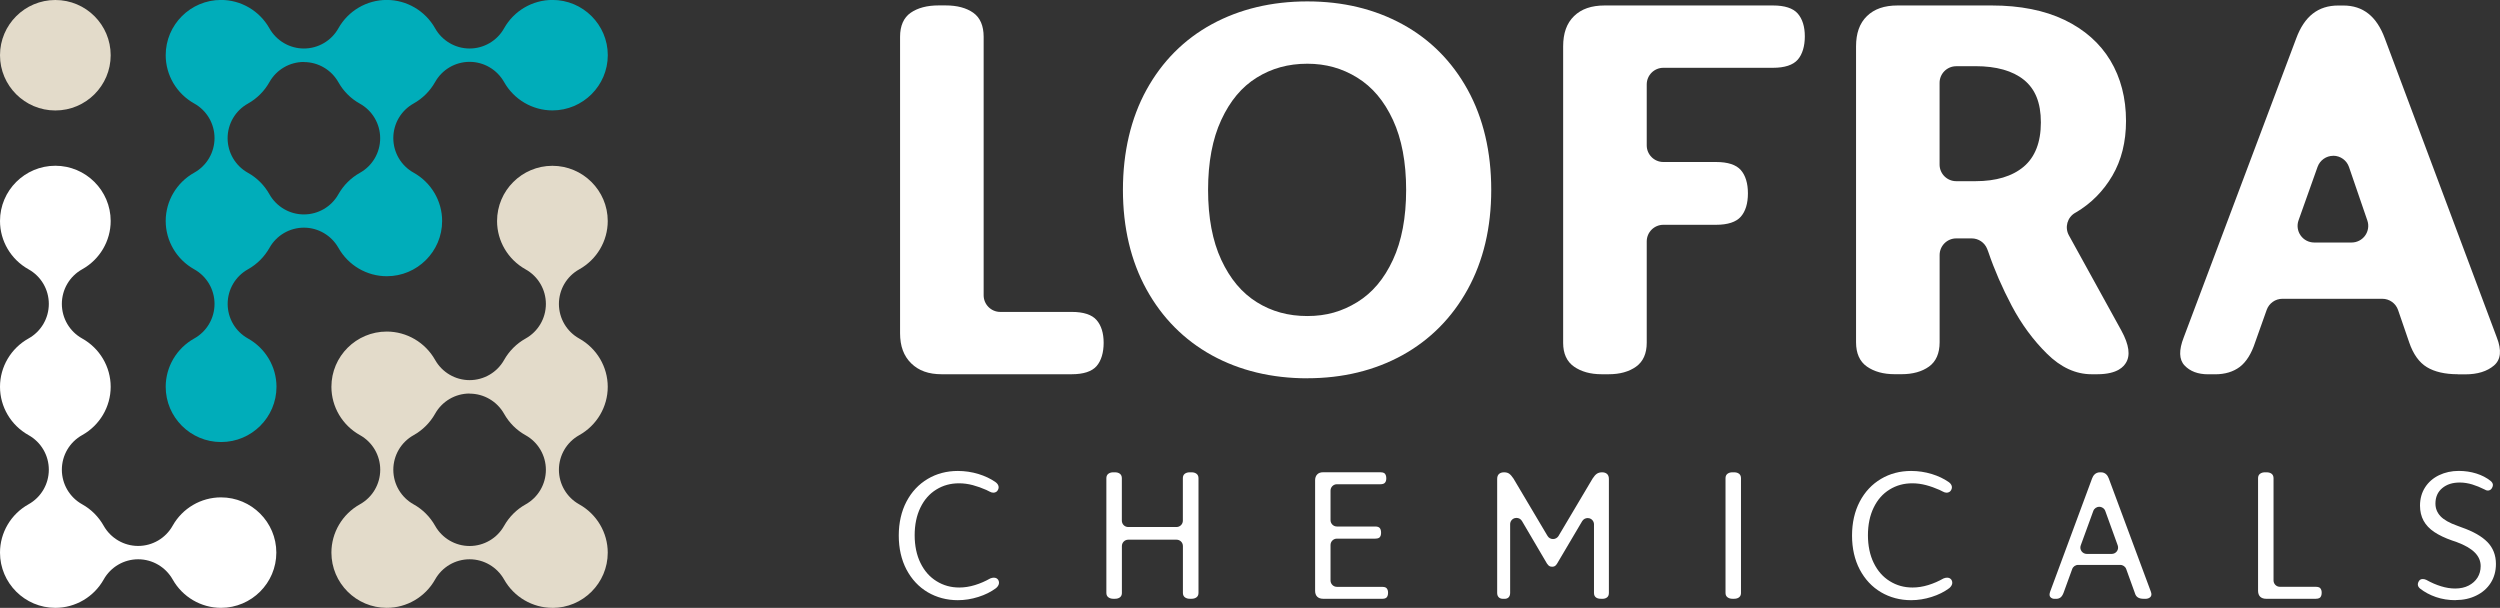
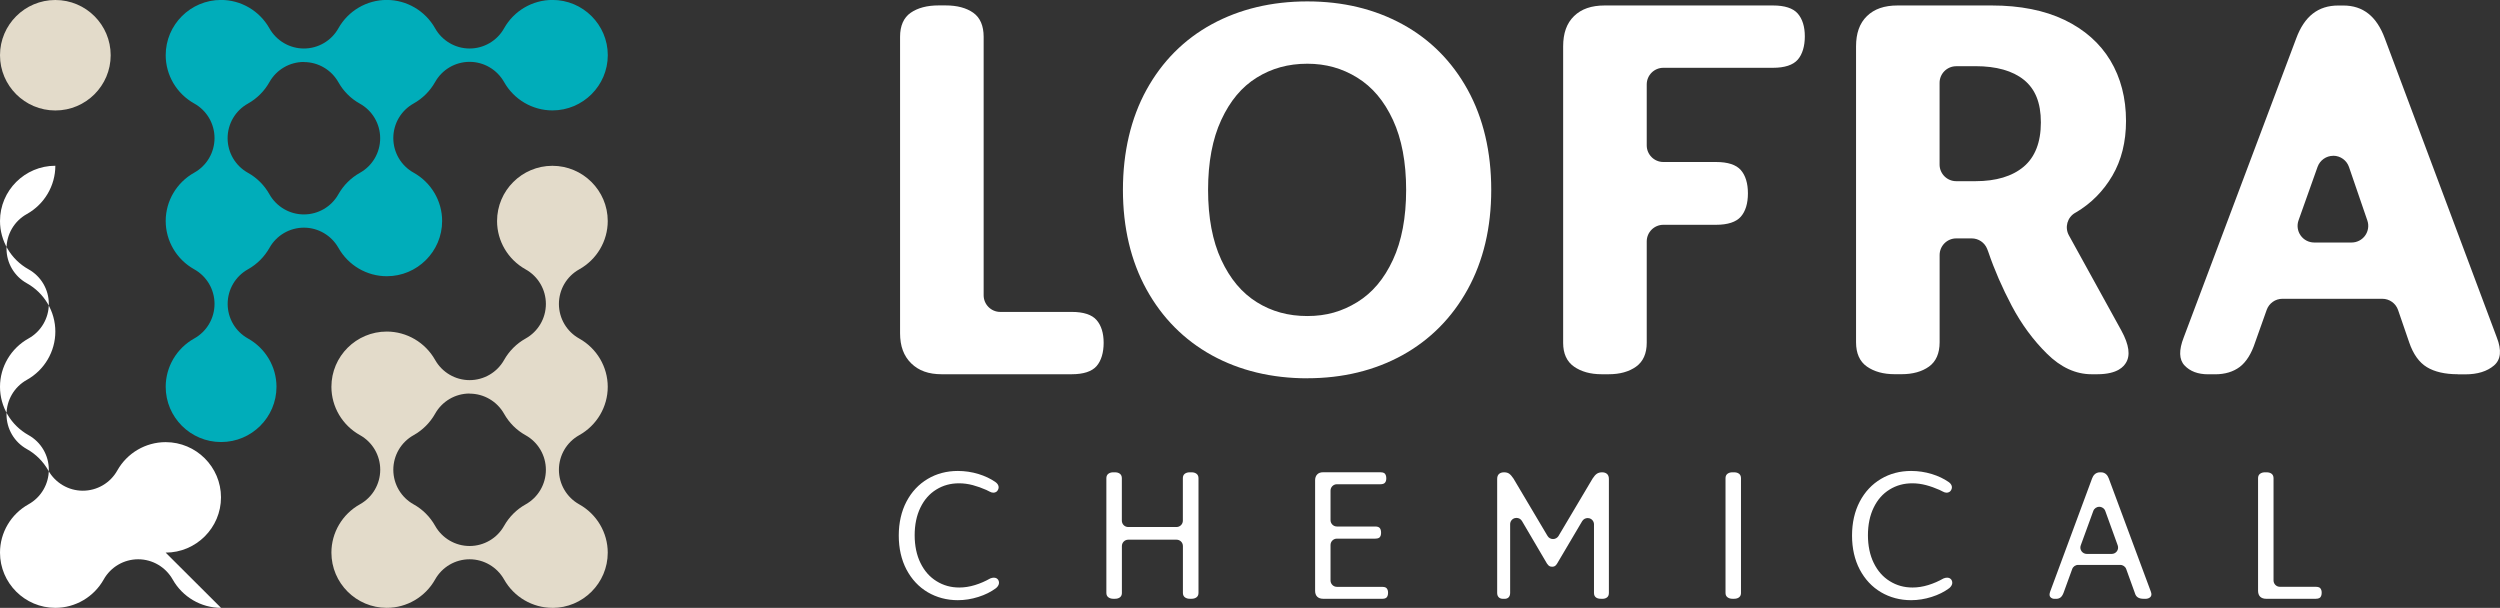
<svg xmlns="http://www.w3.org/2000/svg" id="Layer_2" data-name="Layer 2" viewBox="0 0 479.77 116.65">
  <rect x="0" y="0" width="479.77" height="116.65" fill="#333333" stroke="none" />
  <defs>
    <style>
      .cls-1 {
        fill: #fff;
      }

      .cls-1, .cls-2, .cls-3 {
        stroke-width: 0px;
      }

      .cls-2 {
        fill: #e3dbca;
      }

      .cls-3 {
        fill: #00adba;
      }
    </style>
  </defs>
  <g id="Logo">
-     <path class="cls-1" d="m42.42,116.65c-3.84,0-7.39-2.09-9.28-5.44-1.35-2.39-3.88-3.88-6.62-3.88s-5.28,1.48-6.62,3.88c-1.89,3.36-5.44,5.44-9.28,5.44-5.86,0-10.62-4.76-10.62-10.6,0-3.84,2.1-7.39,5.47-9.27,2.41-1.34,3.9-3.88,3.9-6.64s-1.49-5.3-3.9-6.64c-3.37-1.88-5.47-5.43-5.47-9.27s2.1-7.39,5.47-9.27c2.41-1.34,3.9-3.88,3.9-6.64s-1.49-5.3-3.9-6.64c-3.37-1.88-5.47-5.43-5.47-9.27,0-5.85,4.77-10.6,10.62-10.6s10.62,4.76,10.62,10.6c0,3.84-2.1,7.39-5.47,9.27-2.41,1.34-3.9,3.88-3.9,6.64s1.49,5.3,3.9,6.64c3.37,1.88,5.47,5.43,5.47,9.27s-2.1,7.39-5.47,9.27c-2.41,1.34-3.9,3.88-3.9,6.64s1.49,5.3,3.9,6.64c1.73.96,3.15,2.39,4.12,4.11,1.35,2.39,3.88,3.88,6.62,3.88s5.28-1.48,6.62-3.88c1.89-3.36,5.44-5.44,9.28-5.44,5.86,0,10.62,4.76,10.62,10.6s-4.77,10.6-10.62,10.6Z" />
+     <path class="cls-1" d="m42.42,116.65c-3.84,0-7.39-2.09-9.28-5.44-1.35-2.39-3.88-3.88-6.62-3.88s-5.28,1.48-6.62,3.88c-1.89,3.36-5.44,5.44-9.28,5.44-5.86,0-10.62-4.76-10.62-10.6,0-3.84,2.1-7.39,5.47-9.27,2.41-1.34,3.9-3.88,3.9-6.64s-1.49-5.3-3.9-6.64c-3.37-1.88-5.47-5.43-5.47-9.27s2.1-7.39,5.47-9.27c2.41-1.34,3.9-3.88,3.9-6.64s-1.49-5.3-3.9-6.64c-3.37-1.88-5.47-5.43-5.47-9.27,0-5.85,4.77-10.6,10.62-10.6c0,3.84-2.1,7.39-5.47,9.27-2.41,1.34-3.9,3.88-3.9,6.64s1.49,5.3,3.9,6.64c3.37,1.88,5.47,5.43,5.47,9.27s-2.1,7.39-5.47,9.27c-2.41,1.34-3.9,3.88-3.9,6.64s1.49,5.3,3.9,6.64c1.73.96,3.15,2.39,4.12,4.11,1.35,2.39,3.88,3.88,6.62,3.88s5.28-1.48,6.62-3.88c1.89-3.36,5.44-5.44,9.28-5.44,5.86,0,10.62,4.76,10.62,10.6s-4.77,10.6-10.62,10.6Z" />
    <path class="cls-2" d="m10.62,0C4.76,0,0,4.75,0,10.6s4.76,10.6,10.62,10.6,10.62-4.75,10.62-10.6S16.49,0,10.62,0Z" />
    <path class="cls-3" d="m42.42,84.83c-5.86,0-10.62-4.76-10.62-10.6,0-3.84,2.1-7.39,5.47-9.27,2.41-1.34,3.9-3.88,3.9-6.64s-1.49-5.3-3.9-6.64c-3.37-1.88-5.47-5.43-5.47-9.27s2.1-7.39,5.47-9.27c2.41-1.34,3.9-3.88,3.9-6.64s-1.49-5.3-3.9-6.64c-3.37-1.88-5.47-5.43-5.47-9.27,0-5.85,4.77-10.6,10.62-10.6,3.84,0,7.39,2.09,9.28,5.44,1.34,2.39,3.88,3.88,6.62,3.88s5.28-1.48,6.62-3.88c1.89-3.36,5.44-5.44,9.28-5.44s7.39,2.09,9.28,5.44c1.34,2.39,3.88,3.88,6.62,3.88s5.28-1.48,6.62-3.88c1.89-3.36,5.44-5.44,9.28-5.44,5.86,0,10.62,4.76,10.62,10.6s-4.77,10.6-10.62,10.6c-3.84,0-7.39-2.09-9.28-5.44-1.35-2.39-3.88-3.88-6.62-3.88s-5.28,1.48-6.62,3.88c-.97,1.72-2.39,3.14-4.12,4.11-2.41,1.34-3.9,3.88-3.9,6.64s1.49,5.3,3.9,6.64c3.37,1.88,5.47,5.43,5.47,9.27,0,5.85-4.77,10.6-10.62,10.6-3.84,0-7.39-2.09-9.28-5.44-1.35-2.39-3.88-3.88-6.62-3.88s-5.28,1.48-6.62,3.88c-.97,1.72-2.39,3.14-4.12,4.11-2.41,1.34-3.9,3.88-3.9,6.64s1.49,5.3,3.9,6.64c3.37,1.88,5.47,5.43,5.47,9.27,0,5.85-4.77,10.6-10.62,10.6ZM58.32,11.89c-2.74,0-5.28,1.48-6.62,3.88-.97,1.72-2.39,3.14-4.12,4.11-2.41,1.34-3.9,3.88-3.9,6.64s1.49,5.3,3.9,6.64c1.73.96,3.15,2.39,4.12,4.11,1.34,2.39,3.88,3.88,6.62,3.88h0c2.74,0,5.28-1.48,6.62-3.87.97-1.72,2.4-3.15,4.12-4.11,2.41-1.34,3.9-3.88,3.9-6.64s-1.49-5.3-3.9-6.64c-1.73-.96-3.15-2.38-4.12-4.11-1.35-2.39-3.88-3.87-6.62-3.87Z" />
    <path class="cls-2" d="m106.02,116.65c-3.84,0-7.39-2.09-9.28-5.44-1.35-2.39-3.88-3.88-6.62-3.88s-5.28,1.48-6.62,3.88c-1.89,3.36-5.44,5.44-9.28,5.44-5.86,0-10.62-4.76-10.62-10.6,0-3.84,2.1-7.39,5.47-9.27,2.41-1.34,3.9-3.88,3.9-6.64s-1.49-5.3-3.9-6.64c-3.37-1.88-5.47-5.43-5.47-9.27,0-5.85,4.77-10.6,10.62-10.6,3.84,0,7.39,2.09,9.28,5.44,1.34,2.39,3.88,3.88,6.62,3.88h0c2.74,0,5.28-1.48,6.62-3.87.97-1.72,2.4-3.15,4.12-4.11,2.41-1.34,3.9-3.88,3.9-6.64s-1.49-5.3-3.9-6.64c-3.37-1.88-5.47-5.43-5.47-9.27,0-5.85,4.77-10.6,10.62-10.6s10.62,4.76,10.62,10.6c0,3.84-2.1,7.39-5.47,9.27-2.41,1.34-3.9,3.88-3.9,6.64s1.49,5.3,3.9,6.64c3.37,1.88,5.47,5.43,5.47,9.27s-2.1,7.39-5.47,9.27c-2.41,1.34-3.9,3.88-3.9,6.64s1.49,5.3,3.9,6.64c3.37,1.88,5.47,5.43,5.47,9.27,0,5.85-4.77,10.6-10.62,10.6Zm-15.9-41.13c-2.74,0-5.28,1.48-6.62,3.88-.97,1.72-2.39,3.14-4.12,4.11-2.41,1.34-3.9,3.88-3.9,6.64s1.49,5.3,3.9,6.64c1.73.96,3.15,2.39,4.12,4.11,1.34,2.39,3.88,3.88,6.62,3.88h0c2.74,0,5.28-1.48,6.62-3.87.97-1.72,2.4-3.15,4.12-4.11,2.41-1.34,3.9-3.88,3.9-6.64s-1.49-5.3-3.9-6.64c-1.73-.96-3.15-2.38-4.12-4.11-1.35-2.39-3.88-3.87-6.62-3.87Z" />
    <g>
      <path class="cls-1" d="m180.7,71.82c-2.49,0-4.39-.68-5.83-2.09-1.44-1.41-2.14-3.3-2.14-5.79V7.07c0-2.13.69-3.68,2.04-4.62,1.36-.94,3.16-1.41,5.35-1.41h1.36c2.19,0,3.97.47,5.3,1.41,1.32.94,1.99,2.49,1.99,4.62v49.6c0,1.76,1.43,3.19,3.19,3.19h13.72c2.25,0,3.86.52,4.76,1.56.9,1.03,1.36,2.5,1.36,4.37s-.46,3.44-1.36,4.47c-.9,1.03-2.51,1.56-4.76,1.56h-24.99Z" />
      <path class="cls-1" d="m250.89,72.6c-6.84,0-13.01-1.49-18.33-4.42-5.32-2.94-9.54-7.19-12.54-12.64-3-5.45-4.52-11.88-4.52-19.1s1.52-13.75,4.52-19.2c3-5.45,7.22-9.69,12.54-12.59,5.32-2.9,11.49-4.38,18.33-4.38s12.91,1.47,18.23,4.37c5.32,2.9,9.54,7.14,12.54,12.59,3,5.45,4.52,11.91,4.52,19.2s-1.52,13.65-4.52,19.1c-3,5.45-7.22,9.7-12.54,12.64-5.32,2.93-11.45,4.42-18.23,4.42Zm0-60.37c-3.66,0-6.84.88-9.72,2.67s-5.1,4.45-6.8,8.12c-1.68,3.61-2.53,8.12-2.53,13.42s.85,9.81,2.53,13.42c1.7,3.66,3.93,6.32,6.8,8.12,2.88,1.8,6.06,2.67,9.72,2.67s6.66-.88,9.58-2.67c2.91-1.8,5.15-4.45,6.85-8.12,1.68-3.61,2.53-8.13,2.53-13.42s-.85-9.8-2.53-13.42c-1.7-3.66-3.94-6.32-6.85-8.12-2.91-1.8-6.04-2.67-9.58-2.67Z" />
      <path class="cls-1" d="m307.37,71.82c-2.13,0-3.91-.49-5.3-1.46-1.39-.97-2.09-2.5-2.09-4.57V8.92c0-2.55.68-4.46,2.09-5.83,1.41-1.37,3.33-2.04,5.88-2.04h32.29c2.26,0,3.86.52,4.76,1.55.9,1.03,1.36,2.51,1.36,4.38s-.46,3.44-1.36,4.47c-.9,1.03-2.51,1.56-4.76,1.56h-21.03c-1.76,0-3.19,1.43-3.19,3.19v11.7c0,1.76,1.43,3.19,3.19,3.19h10.11c2.26,0,3.86.52,4.76,1.55.9,1.03,1.36,2.54,1.36,4.47s-.46,3.44-1.36,4.47c-.9,1.03-2.51,1.56-4.76,1.56h-10.11c-1.76,0-3.19,1.43-3.19,3.19v19.46c0,2.06-.69,3.6-2.04,4.57-1.35.97-3.12,1.46-5.25,1.46h-1.36Z" />
      <path class="cls-1" d="m401.38,71.82c-3.03,0-5.91-1.32-8.55-3.94-2.65-2.61-4.92-5.71-6.76-9.19-1.82-3.45-3.34-6.93-4.49-10.33-.02-.05-.23-.6-.23-.6-.48-1.21-1.66-2.01-2.96-2.01h-2.97c-1.76,0-3.19,1.43-3.19,3.19v16.74c0,2.13-.69,3.7-2.04,4.67-1.35.97-3.12,1.46-5.25,1.46h-1.36c-2.13,0-3.91-.49-5.3-1.46-1.39-.97-2.09-2.54-2.09-4.67V8.92c0-2.55.68-4.46,2.09-5.83,1.41-1.37,3.33-2.04,5.88-2.04h18.08c5.42,0,10.11.93,13.95,2.77,3.83,1.84,6.8,4.46,8.8,7.78,2,3.32,3.01,7.23,3.01,11.62,0,4-.88,7.53-2.62,10.5-1.74,2.97-4.1,5.34-7,7.05l-.15.08c-1.5.87-2.03,2.78-1.2,4.3l10.09,18.31c1.48,2.71,1.76,4.8.83,6.22-.35.53-1.41,2.14-5.49,2.14h-1.07Zm-25.97-59.11c-1.76,0-3.19,1.43-3.19,3.19v15.68c0,1.76,1.43,3.19,3.19,3.19h3.71c3.93,0,7.04-.93,9.23-2.77,2.19-1.84,3.31-4.7,3.31-8.51s-1.1-6.42-3.26-8.17c-2.16-1.74-5.29-2.62-9.29-2.62h-3.71Z" />
      <path class="cls-1" d="m471.67,71.82c-2.45,0-4.45-.46-5.93-1.36-1.49-.9-2.63-2.5-3.4-4.76l-2.13-6.2c-.44-1.29-1.66-2.16-3.02-2.16h-19.18c-1.35,0-2.55.85-3.01,2.12l-2.22,6.24c-.71,2.19-1.73,3.79-2.96,4.72-1.26.94-2.84,1.41-4.71,1.41h-1.36c-1.94,0-3.46-.57-4.52-1.7-1.07-1.13-1.11-2.94-.15-5.39l21.58-57.36c1.57-4.26,4.21-6.32,8.07-6.32h.97c3.79,0,6.4,2.07,7.97,6.32l21.48,57.36c.97,2.47.79,4.27-.53,5.4-1.32,1.13-3.17,1.7-5.49,1.7h-1.46Zm-23.9-41.92c-1.35,0-2.55.85-3.01,2.12l-3.65,10.26c-.35.98-.2,2.06.4,2.91.6.85,1.57,1.35,2.61,1.35h7.17c1.03,0,2-.5,2.6-1.34.6-.84.76-1.92.42-2.89l-3.52-10.26c-.44-1.28-1.64-2.15-3-2.16h-.02Z" />
    </g>
    <g>
      <path class="cls-1" d="m183.82,115.18c-2.12,0-4.07-.52-5.79-1.53-1.72-1.02-3.08-2.48-4.07-4.35-.98-1.87-1.48-4.06-1.48-6.52s.5-4.65,1.48-6.52,2.35-3.33,4.07-4.35c1.71-1.02,3.66-1.53,5.79-1.53,1.35,0,2.67.2,3.94.58,1.26.39,2.36.91,3.27,1.55.31.22.5.47.58.75.08.28.03.56-.15.85-.14.23-.34.36-.63.42-.07.01-.14.02-.21.02-.22,0-.46-.07-.69-.2-.2-.11-.42-.22-.66-.33-.86-.38-1.73-.69-2.59-.92-.88-.23-1.76-.35-2.62-.35-1.64,0-3.07.39-4.38,1.2-1.31.81-2.31,1.94-3.05,3.47-.73,1.5-1.1,3.29-1.1,5.3s.38,3.83,1.12,5.33c.75,1.52,1.75,2.66,3.07,3.48,1.32.82,2.75,1.22,4.38,1.22.98,0,1.99-.16,3-.47,1.02-.31,2-.74,2.93-1.27.25-.1.48-.15.69-.15.07,0,.14,0,.21.02.27.04.48.18.63.4.16.27.19.54.12.82-.08.27-.26.54-.55.78-.95.7-2.07,1.27-3.39,1.68-1.29.41-2.61.62-3.92.62Z" />
      <path class="cls-1" d="m228.34,114.91c-.38,0-.69-.09-.95-.28-.25-.19-.38-.47-.38-.85v-8.99c0-.67-.54-1.22-1.22-1.22h-9.27c-.67,0-1.22.54-1.22,1.22v8.99c0,.26-.06.62-.37.85-.25.19-.56.28-.97.28h-.3c-.38,0-.69-.09-.95-.28-.26-.19-.39-.47-.39-.85v-22.01c0-.38.13-.66.38-.85.26-.19.57-.28.95-.28h.3c.4,0,.72.09.97.28.24.19.37.47.37.85v8.15c0,.67.54,1.22,1.22,1.22h9.27c.67,0,1.22-.54,1.22-1.22v-8.15c0-.38.12-.66.37-.85.25-.19.56-.28.97-.28h.33c.38,0,.69.09.95.28.25.19.38.48.38.85v22.01c0,.38-.13.66-.38.85-.26.19-.57.28-.95.28h-.33Z" />
      <path class="cls-1" d="m253.92,114.91c-.49,0-.87-.14-1.14-.4-.26-.26-.4-.65-.4-1.13v-21.21c0-.46.13-.84.4-1.12.26-.28.65-.42,1.13-.42h11c.63,0,.82.22.88.3.17.2.25.49.25.87s-.08.63-.25.83c-.16.2-.47.3-.88.3h-8.35c-.67,0-1.22.54-1.22,1.22v5.67c0,.67.54,1.22,1.22,1.22h7.35c.41,0,.72.1.88.3.17.2.25.5.25.9,0,.38-.08.66-.25.85-.06.07-.25.28-.88.28h-7.35c-.67,0-1.22.54-1.22,1.22v6.81c0,.67.54,1.22,1.22,1.22h8.69c.63,0,.82.22.88.3.17.2.25.48.25.83,0,.38-.08.67-.25.87-.06.07-.25.3-.88.3h-11.34Z" />
      <path class="cls-1" d="m307.2,114.91c-.4,0-.71-.09-.95-.28-.24-.19-.35-.47-.35-.85v-13.15c0-.55-.37-1.03-.9-1.17-.11-.03-.21-.04-.32-.04-.42,0-.82.22-1.05.6l-4.81,8.14c-.13.22-.27.38-.42.47-.15.09-.32.13-.52.13-.22,0-.41-.04-.55-.13-.1-.06-.26-.19-.45-.47l-4.8-8.17c-.22-.38-.62-.6-1.05-.6-.11,0-.21.01-.32.04-.53.14-.9.62-.9,1.17v13.19c0,.35-.1.63-.28.83-.19.2-.45.3-.78.3h-.3c-.36,0-.64-.1-.83-.3-.2-.2-.3-.48-.3-.83v-21.88c0-.42.12-.74.35-.95.23-.21.56-.32.98-.32.4,0,.73.09.98.27.25.18.53.49.82.93l6.54,11.02c.22.37.62.59,1.05.59s.83-.23,1.05-.59l6.54-11.02c.28-.44.56-.75.83-.93.27-.18.6-.27,1-.27s.72.11.95.32c.23.21.35.53.35.95v21.88c0,.38-.11.66-.35.85-.24.19-.54.28-.92.28h-.3Z" />
      <path class="cls-1" d="m332.48,114.91c-.38,0-.69-.09-.95-.28-.26-.19-.39-.47-.39-.85v-22.01c0-.38.13-.66.38-.85.26-.19.57-.28.95-.28h.3c.4,0,.72.09.97.28.24.19.37.47.37.85v22.01c0,.26-.06.62-.37.85-.25.19-.56.28-.97.28h-.3Z" />
      <path class="cls-1" d="m366.76,115.18c-2.12,0-4.07-.52-5.79-1.53-1.72-1.02-3.08-2.48-4.07-4.35-.98-1.87-1.48-4.06-1.48-6.52s.5-4.65,1.48-6.52,2.35-3.33,4.07-4.35c1.71-1.02,3.66-1.53,5.79-1.53,1.35,0,2.67.2,3.94.58,1.26.39,2.36.91,3.27,1.55.31.22.5.47.58.75.08.28.03.56-.15.85-.14.23-.34.36-.63.42-.07.01-.14.02-.21.02-.22,0-.46-.07-.69-.2-.2-.11-.42-.22-.66-.33-.86-.38-1.72-.69-2.59-.92-.88-.23-1.76-.35-2.62-.35-1.64,0-3.07.39-4.38,1.2-1.31.81-2.31,1.94-3.05,3.47-.73,1.5-1.1,3.29-1.1,5.3s.38,3.83,1.12,5.33c.75,1.52,1.75,2.66,3.07,3.48,1.32.82,2.75,1.22,4.38,1.22.98,0,1.99-.16,3-.47,1.02-.31,2-.74,2.93-1.27.25-.1.48-.15.69-.15.07,0,.14,0,.21.02.27.04.48.18.63.4.16.27.19.54.12.82-.08.27-.26.54-.55.78-.95.7-2.07,1.27-3.39,1.68-1.29.41-2.61.62-3.92.62Z" />
      <path class="cls-1" d="m411.34,114.91c-.44,0-.81-.09-1.08-.27-.27-.17-.46-.46-.57-.86l-1.65-4.57c-.17-.48-.63-.8-1.14-.8h-8.09c-.51,0-.97.32-1.14.8l-1.65,4.54c-.16.42-.35.72-.58.9-.24.18-.51.27-.85.27h-.3c-.24,0-.58-.06-.82-.35-.19-.23-.19-.59-.02-1.05l8.04-21.71c.2-.53.62-1.17,1.53-1.17h.17c.88,0,1.3.63,1.5,1.17l8.07,21.71c.18.47.15.82-.08,1.05-.23.23-.56.35-.98.35h-.33Zm-8.48-17.65c-.51,0-.97.32-1.14.8l-2.41,6.61c-.14.37-.08.79.15,1.11s.6.52,1,.52h4.8c.4,0,.77-.19,1-.52.23-.32.28-.74.15-1.11l-2.39-6.61c-.17-.48-.63-.8-1.14-.8h0Z" />
      <path class="cls-1" d="m434.88,114.91c-.49,0-.87-.14-1.14-.4-.26-.26-.4-.65-.4-1.13v-21.61c0-.38.13-.66.38-.85.26-.19.57-.28.95-.28h.3c.4,0,.72.09.97.28.24.19.37.47.37.85v19.62c0,.67.54,1.22,1.22,1.22h6.89c.63,0,.82.22.88.3.17.2.25.48.25.83,0,.38-.08.67-.25.87-.06.07-.25.3-.88.3h-9.54Z" />
-       <path class="cls-1" d="m471.26,115.18c-1.35,0-2.62-.2-3.78-.6-1.16-.4-2.19-.95-3.05-1.63-.24-.2-.38-.42-.42-.67-.03-.24.03-.49.18-.73.14-.26.35-.38.6-.42.05,0,.11-.01.16-.01.22,0,.44.05.67.16.95.53,1.91.95,2.84,1.23.93.29,1.84.43,2.7.43,1,0,1.87-.19,2.6-.57.73-.38,1.3-.89,1.7-1.53.4-.65.6-1.38.6-2.2,0-.99-.37-1.84-1.12-2.6-.75-.76-1.9-1.43-3.52-2.03l-.8-.27c-1.39-.48-2.56-1.04-3.47-1.65-.91-.61-1.6-1.34-2.05-2.17-.45-.83-.68-1.8-.68-2.88,0-1.33.33-2.51.98-3.52.65-1.01,1.56-1.79,2.68-2.33,1.13-.54,2.4-.82,3.77-.82,1.19,0,2.33.17,3.38.5,1.05.33,1.98.81,2.75,1.43.24.2.38.42.42.65.02.16.01.41-.18.72-.12.22-.31.39-.6.45-.06.01-.13.02-.19.02-.19,0-.38-.06-.57-.18-.03-.02-.06-.04-.1-.05-.76-.38-1.53-.7-2.31-.94-.8-.24-1.61-.37-2.4-.37-1.39,0-2.49.35-3.37,1.08-.86.72-1.3,1.71-1.3,2.95,0,.94.32,1.74.97,2.44.64.68,1.73,1.3,3.24,1.83l.8.3c2.25.79,3.87,1.71,4.97,2.83,1.08,1.11,1.63,2.52,1.63,4.2,0,1.37-.34,2.6-1,3.63-.66,1.04-1.59,1.86-2.77,2.43-1.17.58-2.51.87-3.97.87Z" />
    </g>
  </g>
</svg>